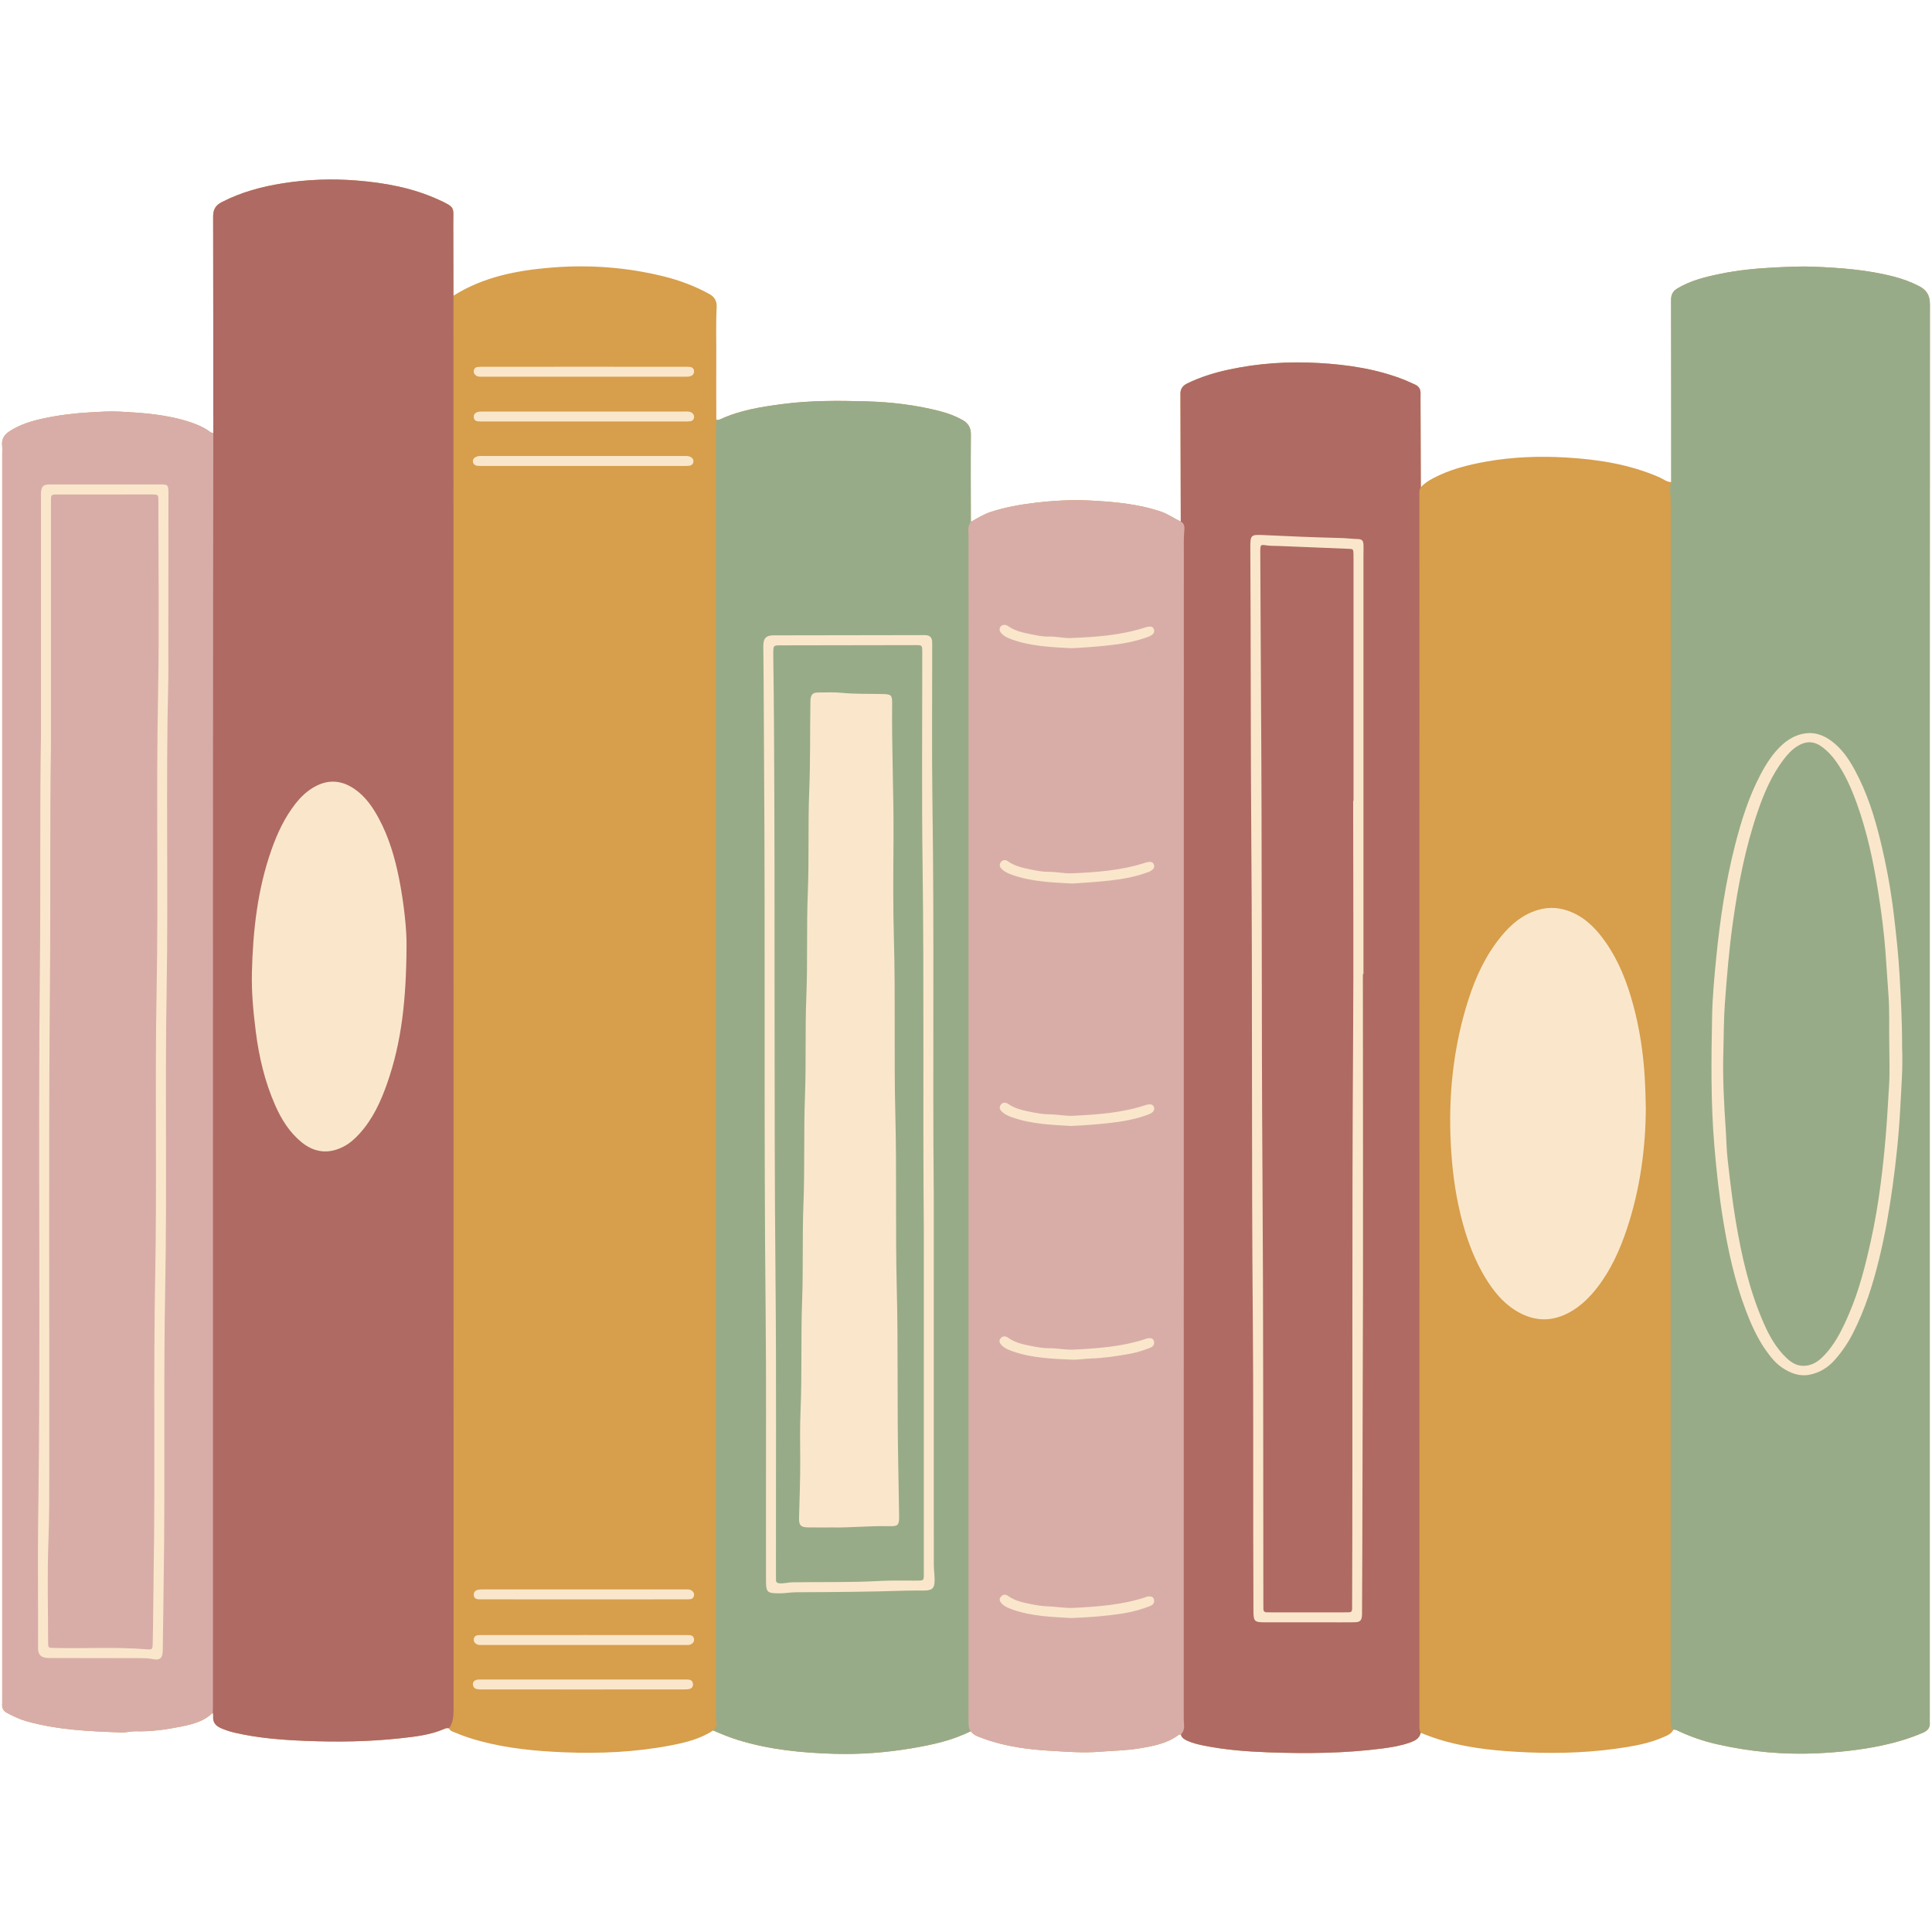
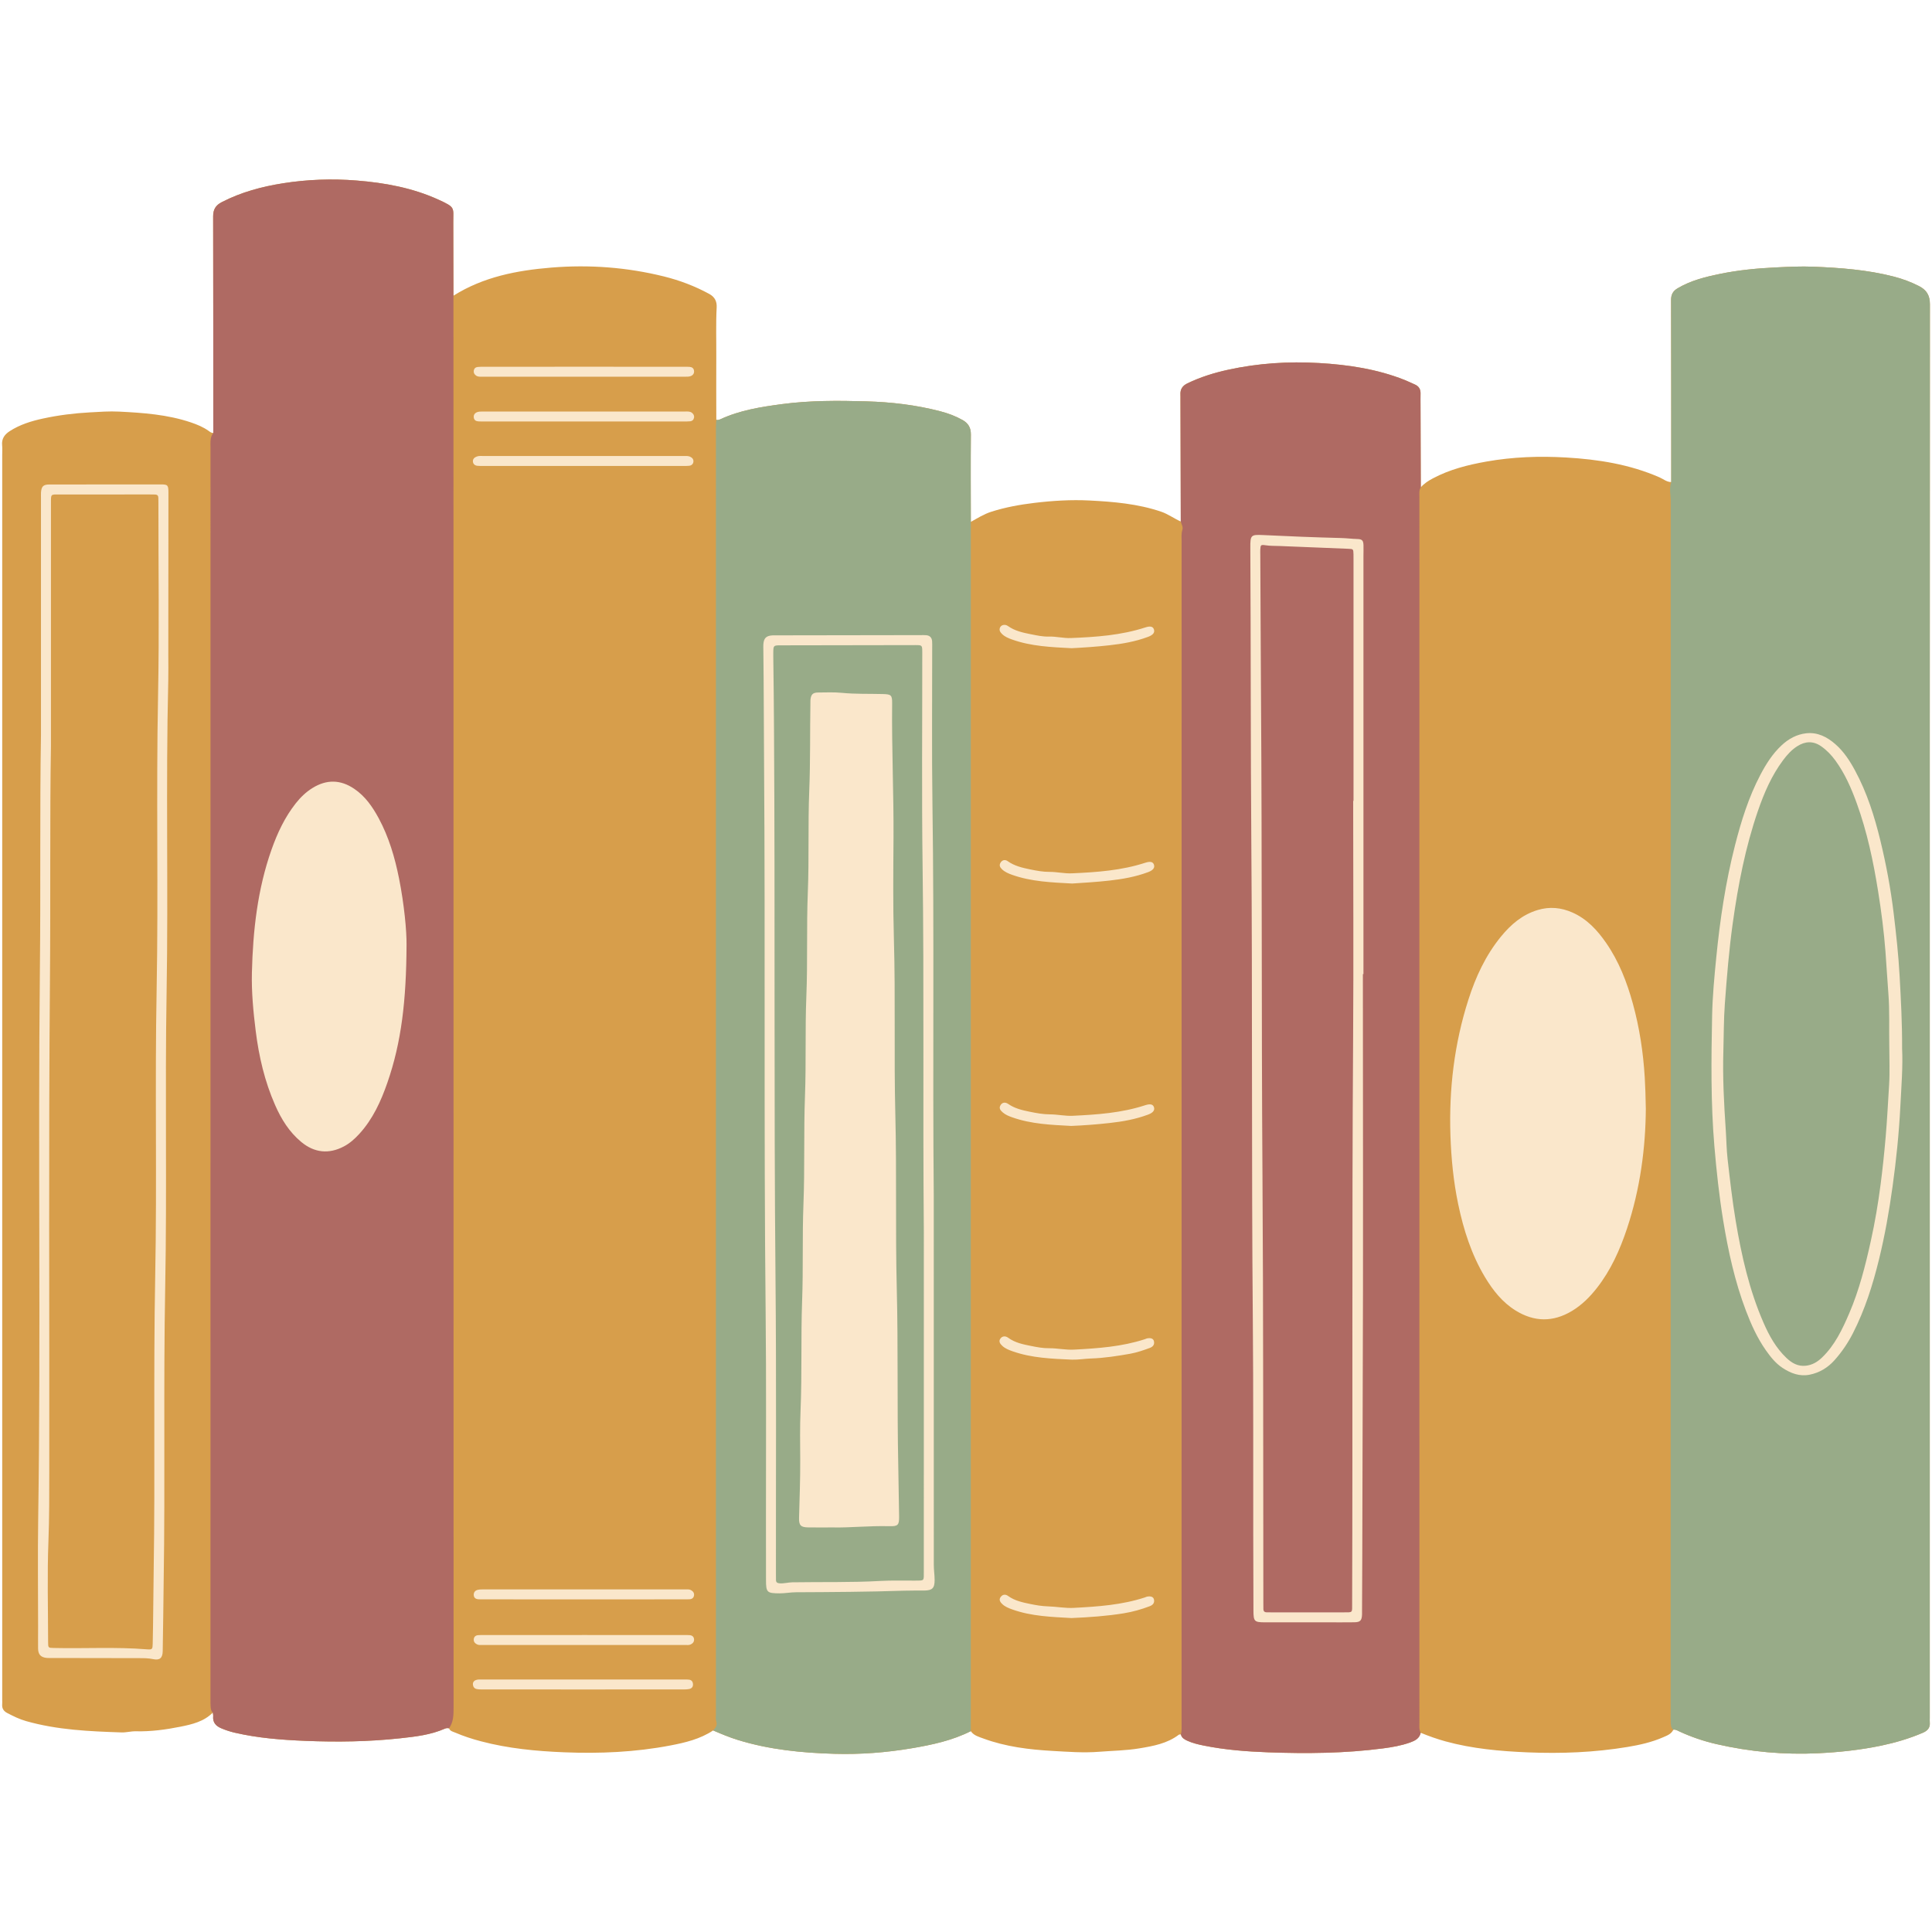
<svg xmlns="http://www.w3.org/2000/svg" width="500" zoomAndPan="magnify" viewBox="0 0 375 375" height="500" preserveAspectRatio="xMidYMid meet" version="1.0">
  <defs>
    <clipPath id="75490a0f49">
      <path d="M 0 34.688 L 375 34.688 L 375 340.688 L 0 340.688 Z M 0 34.688 " clip-rule="nonzero" />
    </clipPath>
    <clipPath id="b64f2eaba6">
      <path d="M 40 34.688 L 276 34.688 L 276 340.688 L 40 340.688 Z M 40 34.688 " clip-rule="nonzero" />
    </clipPath>
    <clipPath id="c60b50f07b">
      <path d="M 138 51 L 375 51 L 375 340.688 L 138 340.688 Z M 138 51 " clip-rule="nonzero" />
    </clipPath>
    <clipPath id="44a353208f">
-       <path d="M 0 79 L 230 79 L 230 340.688 L 0 340.688 Z M 0 79 " clip-rule="nonzero" />
-     </clipPath>
+       </clipPath>
  </defs>
  <g clip-path="url(#75490a0f49)">
    <path fill="#d79e4b" d="M 374.566 333.469 C 374.566 296.109 374.566 258.75 374.566 221.391 C 374.566 167.277 374.559 113.16 374.594 59.047 C 374.594 57.316 373.938 56.27 372.461 55.52 C 370.879 54.715 369.234 54.109 367.527 53.672 C 362.43 52.363 357.215 51.98 351.984 51.766 C 349.578 51.668 347.172 51.785 344.766 51.902 C 341.102 52.074 337.465 52.422 333.879 53.156 C 331.023 53.738 328.191 54.438 325.629 55.953 C 324.723 56.492 324.355 57.16 324.355 58.211 C 324.387 70 324.383 81.785 324.387 93.574 C 323.504 93.562 322.848 92.977 322.098 92.648 C 316.324 90.129 310.215 89.164 304 88.801 C 298.82 88.496 293.637 88.68 288.504 89.59 C 284.895 90.234 281.359 91.121 278.094 92.867 C 277.23 93.328 276.418 93.848 275.773 94.594 C 275.758 89.262 275.738 83.93 275.723 78.598 C 275.723 77.855 275.707 77.113 275.727 76.371 C 275.746 75.527 275.379 74.957 274.613 74.625 C 273.934 74.332 273.27 74 272.578 73.727 C 267.266 71.629 261.688 70.793 256.035 70.465 C 250.094 70.117 244.188 70.496 238.363 71.773 C 235.645 72.367 232.996 73.191 230.48 74.406 C 229.531 74.867 229.059 75.547 229.125 76.602 C 229.145 76.926 229.125 77.25 229.129 77.574 C 229.148 85.457 229.168 93.34 229.188 101.223 C 227.883 100.648 226.742 99.781 225.363 99.312 C 220.84 97.781 216.148 97.383 211.445 97.145 C 207.887 96.965 204.332 97.184 200.785 97.609 C 197.93 97.953 195.129 98.457 192.387 99.336 C 190.961 99.797 189.719 100.578 188.438 101.301 C 188.43 95.641 188.395 89.98 188.445 84.32 C 188.457 82.977 187.902 82.125 186.809 81.512 C 185.469 80.758 184.039 80.23 182.555 79.84 C 177.832 78.602 173.008 78.039 168.145 77.902 C 162.684 77.746 157.219 77.715 151.777 78.438 C 147.691 78.984 143.625 79.617 139.836 81.375 C 139.57 81.496 139.316 81.562 139.035 81.496 C 139.031 77.418 139.008 73.336 139.031 69.258 C 139.051 66.062 138.938 62.863 139.105 59.668 C 139.164 58.531 138.766 57.652 137.672 57.055 C 134.891 55.539 131.961 54.426 128.895 53.664 C 121.695 51.875 114.402 51.336 107.008 51.938 C 100.301 52.488 93.816 53.742 88.012 57.395 C 88 52.66 88 47.93 87.98 43.195 C 87.973 40.234 88.441 40.277 85.102 38.75 C 80.059 36.453 74.691 35.477 69.219 35.039 C 64.445 34.656 59.684 34.824 54.949 35.57 C 50.812 36.223 46.805 37.297 43.051 39.23 C 41.883 39.828 41.367 40.648 41.371 41.984 C 41.402 56 41.395 70.016 41.398 84.031 C 41.043 84.059 40.793 83.848 40.527 83.656 C 39.465 82.895 38.277 82.402 37.039 81.984 C 32.516 80.461 27.812 80.125 23.102 79.891 C 21.215 79.797 19.316 79.934 17.418 80.043 C 14.359 80.211 11.348 80.586 8.359 81.234 C 6.09 81.723 3.891 82.398 1.906 83.672 C 0.883 84.332 0.289 85.152 0.414 86.426 C 0.477 87.07 0.43 87.727 0.43 88.375 C 0.43 168.902 0.43 249.426 0.43 329.949 C 0.43 330.23 0.449 330.508 0.426 330.785 C 0.355 331.57 0.68 332.113 1.375 332.48 C 2.566 333.102 3.766 333.699 5.07 334.066 C 11.133 335.789 17.363 336.055 23.605 336.262 C 24.527 336.289 25.434 336.02 26.367 336.043 C 29.293 336.113 32.184 335.723 35.039 335.148 C 37.309 334.691 39.582 334.16 41.305 332.414 C 41.332 332.645 41.398 332.875 41.379 333.102 C 41.262 334.305 41.883 335.008 42.922 335.449 C 43.773 335.812 44.648 336.102 45.551 336.312 C 50.07 337.363 54.68 337.715 59.293 337.902 C 65.441 338.152 71.59 338.066 77.711 337.398 C 80.648 337.078 83.594 336.746 86.344 335.535 C 86.609 335.422 86.875 335.391 87.156 335.465 C 87.363 336.027 87.918 336.109 88.363 336.301 C 89.98 336.992 91.652 337.539 93.352 337.984 C 98.652 339.387 104.082 339.902 109.531 340.121 C 116.426 340.395 123.305 340.102 130.105 338.797 C 133.012 338.242 135.895 337.555 138.422 335.879 C 139.992 336.555 141.57 337.215 143.211 337.723 C 149.32 339.609 155.617 340.23 161.961 340.414 C 167.012 340.562 172.043 340.172 177.023 339.328 C 180.941 338.664 184.832 337.828 188.43 336.016 C 189.02 336.883 189.996 337.117 190.887 337.449 C 195.219 339.047 199.766 339.598 204.32 339.855 C 207.301 340.02 210.289 340.258 213.309 340.02 C 215.926 339.812 218.562 339.789 221.16 339.355 C 223.852 338.906 226.543 338.426 228.805 336.711 C 228.902 336.641 229.07 336.668 229.207 336.648 C 229.359 337.316 229.887 337.609 230.441 337.867 C 231.457 338.332 232.535 338.59 233.621 338.809 C 237.758 339.648 241.957 339.969 246.156 340.125 C 253.602 340.395 261.043 340.332 268.449 339.363 C 270.238 339.129 272.016 338.82 273.723 338.207 C 274.652 337.871 275.52 337.441 275.754 336.332 C 277.34 336.98 278.949 337.555 280.602 338.008 C 285.812 339.434 291.16 339.906 296.52 340.133 C 303.004 340.402 309.473 340.152 315.891 339.086 C 318.266 338.691 320.617 338.168 322.832 337.195 C 323.586 336.863 324.402 336.578 324.789 335.742 C 325.238 335.652 325.594 335.898 325.969 336.074 C 328.289 337.148 330.703 337.965 333.188 338.535 C 339.723 340.035 346.328 340.633 353.035 340.297 C 357.117 340.094 361.152 339.66 365.148 338.824 C 367.918 338.242 370.621 337.445 373.23 336.324 C 374.148 335.93 374.664 335.344 374.57 334.305 C 374.543 334.027 374.566 333.746 374.566 333.469 Z M 374.566 333.469 " fill-opacity="1" fill-rule="nonzero" />
  </g>
  <g clip-path="url(#b64f2eaba6)">
    <path fill="#af6a63" d="M 88.012 57.395 C 88.016 74.566 88.023 91.734 88.023 108.906 C 88.023 183.059 88.023 257.215 88.039 331.371 C 88.039 332.82 88.039 334.227 87.156 335.465 C 86.875 335.391 86.609 335.422 86.344 335.535 C 83.594 336.746 80.648 337.078 77.711 337.398 C 71.59 338.066 65.441 338.152 59.293 337.902 C 54.68 337.715 50.07 337.363 45.551 336.312 C 44.648 336.102 43.773 335.812 42.922 335.449 C 41.883 335.008 41.262 334.305 41.379 333.102 C 41.398 332.875 41.332 332.645 41.305 332.414 C 40.922 332.066 40.91 331.594 40.875 331.133 C 40.844 330.715 40.855 330.297 40.855 329.879 C 40.855 248.914 40.855 167.945 40.859 86.98 C 40.859 85.973 40.719 84.922 41.398 84.031 C 41.395 70.016 41.402 56 41.371 41.984 C 41.367 40.648 41.883 39.828 43.051 39.23 C 46.805 37.297 50.812 36.223 54.949 35.57 C 59.684 34.824 64.445 34.656 69.219 35.039 C 74.691 35.477 80.059 36.453 85.102 38.75 C 88.441 40.277 87.973 40.234 87.98 43.195 C 88 47.93 88 52.66 88.012 57.395 Z M 230.441 337.867 C 231.457 338.332 232.535 338.59 233.621 338.809 C 237.758 339.648 241.957 339.969 246.156 340.125 C 253.602 340.395 261.043 340.332 268.449 339.363 C 270.238 339.129 272.016 338.82 273.723 338.207 C 274.652 337.871 275.52 337.441 275.754 336.332 C 275.406 335.684 275.504 334.98 275.504 334.289 C 275.5 278.738 275.5 223.188 275.5 167.637 C 275.5 143.922 275.5 120.207 275.504 96.492 C 275.504 95.848 275.402 95.188 275.773 94.594 C 275.758 89.262 275.738 83.93 275.723 78.598 C 275.723 77.855 275.707 77.113 275.727 76.371 C 275.746 75.527 275.379 74.957 274.613 74.625 C 273.934 74.332 273.27 74 272.578 73.727 C 267.266 71.629 261.688 70.793 256.035 70.465 C 250.094 70.117 244.188 70.496 238.363 71.773 C 235.645 72.367 232.996 73.191 230.48 74.406 C 229.531 74.867 229.059 75.547 229.125 76.602 C 229.145 76.926 229.125 77.25 229.129 77.574 C 229.148 85.457 229.168 93.34 229.188 101.223 C 229.305 101.758 229.68 102.258 229.5 102.828 C 229.254 103.605 229.352 104.395 229.352 105.18 C 229.348 181.551 229.348 257.922 229.344 334.297 C 229.344 335.082 229.414 335.875 229.207 336.648 C 229.359 337.316 229.887 337.609 230.441 337.867 Z M 230.441 337.867 " fill-opacity="1" fill-rule="nonzero" />
  </g>
  <g clip-path="url(#c60b50f07b)">
    <path fill="#98ab88" d="M 324.387 93.574 C 324.383 81.785 324.387 70 324.359 58.211 C 324.355 57.16 324.723 56.492 325.629 55.953 C 328.191 54.438 331.023 53.738 333.879 53.152 C 337.465 52.422 341.102 52.074 344.766 51.902 C 347.172 51.785 349.578 51.668 351.984 51.766 C 357.215 51.98 362.43 52.363 367.527 53.672 C 369.234 54.109 370.879 54.715 372.461 55.52 C 373.938 56.27 374.594 57.316 374.594 59.047 C 374.559 113.16 374.566 167.277 374.566 221.391 C 374.566 258.75 374.566 296.109 374.566 333.469 C 374.566 333.746 374.543 334.027 374.57 334.305 C 374.664 335.344 374.148 335.93 373.23 336.324 C 370.621 337.445 367.918 338.242 365.148 338.824 C 361.152 339.66 357.117 340.094 353.035 340.297 C 346.328 340.633 339.723 340.035 333.188 338.535 C 330.703 337.965 328.289 337.148 325.969 336.074 C 325.594 335.898 325.238 335.652 324.789 335.742 C 324.32 335.391 324.32 334.859 324.293 334.355 C 324.25 333.66 324.273 332.965 324.273 332.266 C 324.273 253.941 324.27 175.617 324.289 97.289 C 324.289 96.055 323.953 94.801 324.387 93.574 Z M 188.445 84.32 C 188.457 82.977 187.902 82.125 186.809 81.512 C 185.469 80.758 184.039 80.23 182.555 79.84 C 177.832 78.602 173.008 78.039 168.145 77.902 C 162.684 77.746 157.219 77.715 151.777 78.438 C 147.691 78.984 143.625 79.617 139.836 81.375 C 139.57 81.496 139.316 81.562 139.035 81.496 C 139.008 82.004 138.961 82.512 138.961 83.02 C 138.957 166.273 138.957 249.527 138.957 332.781 C 138.957 333.195 138.879 333.648 139.008 334.023 C 139.281 334.824 138.938 335.363 138.422 335.879 C 139.992 336.555 141.57 337.215 143.211 337.723 C 149.32 339.609 155.617 340.23 161.961 340.414 C 167.012 340.562 172.043 340.172 177.023 339.328 C 180.941 338.664 184.832 337.828 188.43 336.016 C 188.43 334.574 188.434 333.137 188.434 331.699 C 188.434 254.898 188.434 178.098 188.438 101.301 C 188.43 95.641 188.395 89.98 188.445 84.32 Z M 188.445 84.32 " fill-opacity="1" fill-rule="nonzero" />
  </g>
  <g clip-path="url(#44a353208f)">
    <path fill="#d8ada8" d="M 229.207 336.648 C 229.07 336.668 228.902 336.641 228.805 336.711 C 226.543 338.426 223.852 338.906 221.16 339.355 C 218.562 339.789 215.926 339.812 213.309 340.02 C 210.289 340.258 207.301 340.02 204.32 339.855 C 199.766 339.598 195.219 339.047 190.887 337.449 C 189.996 337.117 189.02 336.883 188.43 336.016 C 188.047 335.609 188.02 335.098 188 334.582 C 187.977 334.074 187.988 333.562 187.988 333.051 C 187.988 256.785 187.984 180.52 188 104.254 C 188 103.262 187.73 102.199 188.438 101.301 C 189.719 100.578 190.961 99.797 192.387 99.336 C 195.129 98.457 197.93 97.953 200.785 97.609 C 204.332 97.184 207.887 96.965 211.445 97.145 C 216.148 97.383 220.84 97.781 225.363 99.312 C 226.742 99.781 227.883 100.648 229.188 101.223 C 229.941 101.629 229.934 102.344 229.871 103.043 C 229.742 104.43 229.781 105.824 229.781 107.215 C 229.777 182.688 229.781 258.16 229.762 333.637 C 229.762 334.648 230.125 335.781 229.207 336.648 Z M 40.527 83.656 C 39.465 82.895 38.277 82.402 37.039 81.984 C 32.516 80.461 27.812 80.125 23.102 79.891 C 21.215 79.797 19.316 79.934 17.418 80.043 C 14.359 80.211 11.348 80.586 8.359 81.234 C 6.09 81.723 3.891 82.398 1.906 83.672 C 0.883 84.332 0.289 85.152 0.414 86.426 C 0.477 87.07 0.43 87.727 0.43 88.375 C 0.43 168.902 0.43 249.426 0.43 329.949 C 0.43 330.23 0.449 330.508 0.426 330.785 C 0.355 331.57 0.68 332.113 1.375 332.48 C 2.566 333.102 3.766 333.699 5.07 334.066 C 11.133 335.789 17.363 336.055 23.605 336.262 C 24.527 336.289 25.434 336.02 26.367 336.043 C 29.293 336.113 32.184 335.723 35.039 335.148 C 37.309 334.691 39.582 334.16 41.305 332.414 C 41.316 331.949 41.332 331.488 41.332 331.023 C 41.336 273.121 41.328 215.223 41.34 157.32 C 41.344 132.891 41.379 108.461 41.398 84.031 C 41.043 84.059 40.793 83.848 40.527 83.656 Z M 40.527 83.656 " fill-opacity="1" fill-rule="nonzero" />
  </g>
  <path fill="#fae7cb" d="M 113.402 71.184 C 119.84 71.184 126.277 71.184 132.715 71.188 C 133.086 71.188 133.457 71.184 133.824 71.207 C 134.289 71.234 134.637 71.453 134.707 71.938 C 134.789 72.469 134.508 72.848 134.027 73.016 C 133.734 73.121 133.395 73.117 133.074 73.117 C 119.918 73.121 106.766 73.121 93.609 73.121 C 93.195 73.121 92.77 73.16 92.402 72.898 C 92.078 72.664 91.895 72.352 91.957 71.945 C 92.023 71.535 92.289 71.277 92.699 71.23 C 93.113 71.188 93.531 71.188 93.945 71.188 C 100.43 71.184 106.914 71.188 113.402 71.184 Z M 132.707 81.809 C 133.121 81.809 133.539 81.812 133.953 81.773 C 134.367 81.734 134.637 81.477 134.711 81.074 C 134.785 80.672 134.605 80.352 134.285 80.109 C 133.922 79.836 133.5 79.875 133.082 79.875 C 119.93 79.875 106.773 79.875 93.617 79.879 C 93.297 79.879 92.961 79.883 92.664 79.98 C 92.184 80.145 91.887 80.508 91.961 81.043 C 92.023 81.527 92.359 81.758 92.824 81.789 C 93.195 81.812 93.566 81.809 93.938 81.809 C 100.375 81.809 106.812 81.809 113.25 81.809 C 119.734 81.809 126.219 81.809 132.707 81.809 Z M 132.75 310.434 C 133.121 310.434 133.492 310.441 133.863 310.414 C 134.328 310.383 134.648 310.137 134.711 309.656 C 134.773 309.184 134.523 308.867 134.125 308.645 C 133.781 308.453 133.406 308.504 133.039 308.504 C 131.371 308.5 129.703 308.504 128.035 308.504 C 116.734 308.504 105.43 308.504 94.129 308.504 C 93.668 308.504 93.195 308.484 92.75 308.582 C 92.262 308.688 91.934 309.035 91.953 309.578 C 91.977 310.145 92.348 310.387 92.871 310.418 C 93.238 310.441 93.609 310.434 93.98 310.434 C 100.418 310.438 106.859 310.434 113.297 310.438 C 119.781 310.438 126.266 310.438 132.75 310.434 Z M 94.031 317.359 C 93.613 317.359 93.195 317.348 92.781 317.387 C 92.32 317.43 92.004 317.684 91.957 318.172 C 91.91 318.648 92.172 318.957 92.574 319.164 C 92.918 319.344 93.297 319.289 93.664 319.289 C 106.773 319.293 119.883 319.293 132.988 319.289 C 133.355 319.289 133.738 319.352 134.082 319.176 C 134.48 318.977 134.75 318.668 134.715 318.191 C 134.68 317.695 134.371 317.438 133.91 317.387 C 133.496 317.344 133.074 317.359 132.66 317.359 C 126.27 317.355 119.875 317.355 113.484 317.355 C 107 317.355 100.516 317.355 94.031 317.359 Z M 132.531 90.441 C 132.949 90.441 133.367 90.457 133.781 90.406 C 134.238 90.348 134.559 90.055 134.594 89.594 C 134.633 89.133 134.348 88.824 133.926 88.637 C 133.57 88.48 133.203 88.512 132.832 88.508 C 131.723 88.504 130.609 88.508 129.5 88.508 C 117.641 88.508 105.785 88.508 93.93 88.512 C 93.469 88.512 93 88.445 92.551 88.609 C 92.074 88.785 91.73 89.109 91.797 89.637 C 91.852 90.086 92.195 90.367 92.656 90.41 C 93.023 90.449 93.395 90.441 93.766 90.441 C 100.25 90.441 106.734 90.441 113.219 90.441 C 119.656 90.441 126.094 90.441 132.531 90.441 Z M 132.395 327.922 C 132.855 327.922 133.328 327.926 133.777 327.836 C 134.285 327.734 134.566 327.379 134.504 326.824 C 134.449 326.344 134.18 326.062 133.703 326.016 C 133.426 325.984 133.148 325.988 132.871 325.988 C 119.75 325.988 106.633 325.988 93.516 325.992 C 93.191 325.992 92.859 325.969 92.547 326.043 C 92.113 326.141 91.773 326.434 91.789 326.91 C 91.801 327.348 92.043 327.734 92.496 327.836 C 92.898 327.926 93.324 327.922 93.738 327.922 C 100.227 327.926 106.715 327.926 113.203 327.926 C 119.602 327.926 126 327.926 132.395 327.922 Z M 77.449 170.484 C 76.637 166.426 75.477 162.473 73.5 158.809 C 72.301 156.594 70.883 154.539 68.742 153.098 C 66.082 151.301 63.395 151.262 60.672 152.941 C 59.391 153.73 58.332 154.754 57.406 155.926 C 55.285 158.617 53.852 161.668 52.715 164.875 C 49.977 172.609 49.094 180.641 48.895 188.781 C 48.805 192.586 49.164 196.367 49.637 200.141 C 50.254 205.082 51.379 209.895 53.387 214.469 C 54.59 217.211 56.137 219.723 58.484 221.664 C 61.027 223.766 63.832 224.055 66.75 222.52 C 67.918 221.902 68.871 221.039 69.75 220.078 C 72.367 217.211 73.938 213.754 75.191 210.148 C 77.914 202.316 78.863 194.203 78.91 183.355 C 78.938 180.746 78.469 175.586 77.449 170.484 Z M 368.852 214.859 C 368.586 220.027 368.055 225.18 367.344 230.316 C 366.684 235.09 365.848 239.824 364.703 244.496 C 363.5 249.406 361.977 254.219 359.668 258.746 C 358.695 260.656 357.5 262.422 356.074 264.016 C 354.781 265.465 353.152 266.453 351.234 266.832 C 349.301 267.215 347.586 266.559 345.988 265.508 C 344.645 264.621 343.672 263.387 342.762 262.098 C 341.098 259.73 339.914 257.117 338.891 254.422 C 336.727 248.727 335.434 242.812 334.457 236.816 C 333.684 232.066 333.168 227.289 332.762 222.492 C 332.047 214.066 332.152 205.633 332.32 197.199 C 332.395 193.414 332.75 189.625 333.125 185.852 C 333.848 178.527 334.934 171.254 336.754 164.113 C 337.957 159.395 339.402 154.746 341.68 150.41 C 342.781 148.309 344.039 146.32 345.793 144.68 C 347.156 143.402 348.738 142.539 350.574 142.332 C 352.777 142.082 354.633 143.031 356.254 144.453 C 357.879 145.879 359.043 147.664 360.059 149.551 C 362.391 153.863 363.852 158.5 365 163.238 C 366.121 167.871 366.992 172.555 367.562 177.289 C 368.047 181.332 368.492 185.371 368.715 189.441 C 368.957 193.93 369.219 198.414 369.195 203.496 C 369.371 206.898 369.055 210.883 368.852 214.859 Z M 366.707 202.895 C 366.645 199.512 366.797 196.133 366.527 192.746 C 366.316 190.074 366.172 187.395 365.969 184.715 C 365.672 180.789 365.164 176.898 364.543 173.016 C 363.613 167.199 362.406 161.453 360.391 155.902 C 359.328 152.977 358.09 150.137 356.238 147.602 C 355.469 146.547 354.578 145.617 353.504 144.863 C 351.941 143.77 350.383 143.859 348.836 144.848 C 347.727 145.555 346.863 146.523 346.082 147.57 C 343.867 150.539 342.418 153.902 341.219 157.371 C 338.781 164.445 337.367 171.746 336.332 179.145 C 335.602 184.375 335.176 189.625 334.789 194.883 C 334.566 197.93 334.594 200.996 334.504 204.051 C 334.352 209.145 334.625 214.242 334.969 219.328 C 335.098 221.223 335.113 223.125 335.328 225.012 C 335.785 229.004 336.234 233 336.898 236.973 C 338.031 243.754 339.539 250.422 342.301 256.746 C 343.398 259.262 344.723 261.656 346.75 263.578 C 347.793 264.566 348.953 265.242 350.477 265.09 C 351.746 264.965 352.758 264.355 353.641 263.508 C 356.145 261.109 357.59 258.039 358.93 254.926 C 360.875 250.398 362.074 245.637 363.133 240.836 C 363.934 237.219 364.547 233.57 365.023 229.902 C 365.422 226.832 365.742 223.746 366.008 220.656 C 366.297 217.289 366.465 213.918 366.676 210.547 C 366.832 208.008 366.707 205.445 366.707 202.895 Z M 319.246 209.148 C 318.953 204.273 318.227 199.48 316.93 194.777 C 315.781 190.598 314.223 186.59 311.738 183.004 C 310.027 180.535 308.027 178.367 305.211 177.121 C 303.023 176.152 300.789 175.93 298.449 176.637 C 295.48 177.535 293.262 179.438 291.355 181.77 C 288.371 185.41 286.426 189.613 285.008 194.055 C 282.273 202.605 281.23 211.383 281.527 220.355 C 281.68 224.863 282.113 229.324 283.035 233.73 C 284.074 238.695 285.602 243.504 288.234 247.891 C 289.777 250.457 291.605 252.781 294.195 254.383 C 297.801 256.605 301.434 256.656 305.086 254.473 C 307.027 253.312 308.594 251.738 309.969 249.98 C 312.66 246.539 314.418 242.605 315.789 238.5 C 318.379 230.734 319.406 222.723 319.453 215.199 C 319.406 212.758 319.355 210.953 319.246 209.148 Z M 215.309 125.25 C 217.883 124.965 220.414 124.523 222.848 123.609 C 223.812 123.25 224.18 122.773 223.977 122.164 C 223.793 121.609 223.277 121.465 222.305 121.785 C 217.605 123.312 212.746 123.648 207.855 123.844 C 206.41 123.902 205.016 123.516 203.582 123.559 C 202.375 123.594 201.199 123.324 200.027 123.094 C 198.492 122.789 196.961 122.453 195.637 121.508 C 195.09 121.117 194.395 121.281 194.152 121.715 C 193.852 122.262 194.109 122.684 194.504 123.066 C 195.051 123.598 195.73 123.875 196.43 124.125 C 200.176 125.465 204.094 125.609 207.996 125.816 C 210.449 125.688 212.879 125.523 215.309 125.25 Z M 211.812 263.68 C 214.355 263.594 216.852 263.203 219.344 262.766 C 220.664 262.531 221.934 262.09 223.188 261.629 C 223.754 261.418 224.129 261.012 223.984 260.344 C 223.875 259.82 223.375 259.629 222.617 259.789 C 222.48 259.816 222.359 259.887 222.227 259.934 C 217.754 261.395 213.121 261.715 208.469 261.961 C 206.84 262.051 205.254 261.676 203.637 261.691 C 202.477 261.707 201.336 261.492 200.215 261.266 C 198.645 260.953 197.043 260.652 195.688 259.656 C 195.203 259.301 194.586 259.273 194.191 259.801 C 193.77 260.359 194.125 260.844 194.562 261.246 C 195.121 261.758 195.805 262.023 196.508 262.273 C 200.258 263.602 204.176 263.73 208.086 263.91 C 209.34 263.938 210.578 263.719 211.812 263.68 Z M 215.324 170.922 C 217.902 170.633 220.434 170.188 222.867 169.273 C 223.82 168.918 224.195 168.414 223.973 167.809 C 223.773 167.273 223.258 167.145 222.277 167.465 C 217.664 168.965 212.887 169.297 208.09 169.512 C 206.598 169.582 205.148 169.219 203.668 169.23 C 202.418 169.238 201.195 169 199.977 168.754 C 198.434 168.438 196.91 168.09 195.582 167.145 C 195.168 166.848 194.609 166.84 194.242 167.387 C 193.879 167.922 194.082 168.336 194.492 168.73 C 195.047 169.258 195.723 169.543 196.422 169.793 C 200.176 171.133 204.098 171.277 208.109 171.492 C 210.457 171.34 212.891 171.195 215.324 170.922 Z M 215.328 217.98 C 217.91 217.699 220.441 217.246 222.875 216.332 C 223.824 215.977 224.199 215.469 223.969 214.863 C 223.77 214.336 223.25 214.207 222.27 214.527 C 217.703 216.02 212.973 216.348 208.219 216.574 C 206.73 216.645 205.277 216.301 203.801 216.297 C 202.457 216.297 201.145 216.047 199.836 215.781 C 198.383 215.488 196.953 215.145 195.695 214.277 C 195.09 213.859 194.551 213.992 194.238 214.457 C 193.824 215.074 194.156 215.5 194.602 215.891 C 195.133 216.363 195.773 216.625 196.43 216.859 C 200.18 218.199 204.105 218.336 207.926 218.543 C 210.465 218.438 212.898 218.25 215.328 217.98 Z M 218.117 313.141 C 219.852 312.859 221.543 312.383 223.188 311.754 C 223.75 311.539 224.129 311.141 223.988 310.469 C 223.875 309.949 223.371 309.754 222.613 309.914 C 222.48 309.941 222.355 310.016 222.223 310.059 C 217.75 311.523 213.105 311.84 208.449 312.086 C 206.73 312.18 205.047 311.836 203.336 311.789 C 202.238 311.758 201.137 311.574 200.059 311.352 C 198.523 311.035 196.977 310.727 195.656 309.766 C 195.227 309.453 194.695 309.414 194.289 309.898 C 193.895 310.371 193.969 310.801 194.535 311.344 C 195.086 311.871 195.773 312.137 196.477 312.391 C 200.23 313.734 204.152 313.84 207.973 314.062 C 211.438 313.914 214.793 313.68 218.117 313.141 Z M 264.645 107.898 C 264.645 134.953 264.645 162.008 264.645 189.066 C 264.609 189.066 264.57 189.066 264.535 189.066 C 264.535 216.211 264.621 243.359 264.5 270.508 C 264.438 284.66 264.457 298.812 264.371 312.965 C 264.371 313.102 264.375 313.242 264.371 313.383 C 264.32 314.547 264.031 314.867 262.867 314.883 C 261.105 314.91 259.344 314.891 257.582 314.891 C 253.551 314.891 249.52 314.891 245.484 314.891 C 243.48 314.891 243.301 314.707 243.293 312.641 C 243.277 307.676 243.262 302.707 243.254 297.742 C 243.23 283.961 243.293 270.176 243.172 256.395 C 242.902 225.352 243.113 194.305 242.879 163.262 C 242.738 144.285 242.797 125.309 242.688 106.328 C 242.676 103.875 242.777 103.738 245.164 103.855 C 250.203 104.105 255.246 104.301 260.293 104.43 C 261.355 104.453 262.414 104.598 263.48 104.625 C 264.391 104.648 264.621 104.918 264.652 105.812 C 264.676 106.508 264.645 107.203 264.645 107.898 Z M 262.715 108.539 C 262.715 108.215 262.723 107.891 262.711 107.566 C 262.68 106.582 262.68 106.559 261.707 106.52 C 257.266 106.332 252.824 106.16 248.383 105.98 C 247.461 105.941 246.535 105.98 245.613 105.832 C 244.73 105.695 244.664 105.793 244.621 106.68 C 244.605 107.004 244.617 107.328 244.621 107.652 C 244.68 116.977 244.695 126.301 244.762 135.625 C 244.973 166.387 244.836 197.145 245.043 227.906 C 245.227 255.605 245.168 283.309 245.215 311.008 C 245.219 311.426 245.23 311.844 245.223 312.262 C 245.215 312.715 245.414 312.953 245.883 312.949 C 246.207 312.949 246.531 312.957 246.855 312.957 C 251.488 312.957 256.125 312.961 260.758 312.957 C 262.637 312.953 262.441 313.098 262.449 311.207 C 262.578 274.785 262.391 238.363 262.637 201.941 C 262.742 186.445 262.652 170.949 262.652 155.449 C 262.672 155.449 262.695 155.449 262.715 155.449 C 262.715 139.812 262.715 124.176 262.715 108.539 Z M 181.41 306.633 C 181.422 308.266 180.969 308.703 179.379 308.723 C 178.078 308.734 176.781 308.707 175.484 308.75 C 168.492 308.984 161.5 309.023 154.508 309.055 C 153.441 309.059 152.395 309.27 151.324 309.266 C 148.875 309.254 148.684 309.098 148.68 306.707 C 148.676 302.809 148.676 298.91 148.672 295.012 C 148.66 281.559 148.75 268.102 148.609 254.645 C 148.242 219.156 148.562 183.664 148.305 148.172 C 148.254 140.801 148.258 133.426 148.164 126.055 C 148.16 125.73 148.148 125.402 148.168 125.078 C 148.246 123.879 148.703 123.414 149.879 123.328 C 150.156 123.309 150.434 123.32 150.715 123.32 C 160.027 123.305 169.344 123.293 178.656 123.277 C 179.027 123.277 179.402 123.262 179.77 123.293 C 180.473 123.348 180.863 123.754 180.922 124.449 C 180.953 124.867 180.938 125.285 180.938 125.703 C 180.949 135.863 180.844 146.027 180.988 156.188 C 181.352 181.285 181.008 206.383 181.242 232.148 C 181.242 255.559 181.242 279.641 181.25 303.723 C 181.25 304.691 181.402 305.664 181.41 306.633 Z M 179.312 304.953 C 179.316 282.629 179.316 260.309 179.316 239.02 C 179.102 214.691 179.387 191.398 179.074 168.105 C 178.891 154.277 179.023 140.445 179.012 126.613 C 179.008 125.227 178.996 125.211 177.656 125.215 C 168.941 125.223 160.227 125.238 151.512 125.258 C 150.137 125.258 150.113 125.297 150.094 126.656 C 150.09 126.934 150.09 127.211 150.094 127.492 C 150.168 132.219 150.203 136.949 150.234 141.68 C 150.465 177.27 150.195 212.863 150.527 248.453 C 150.703 267.434 150.59 286.414 150.609 305.398 C 150.609 305.816 150.621 306.234 150.617 306.652 C 150.609 307.121 150.855 307.281 151.301 307.32 C 152.145 307.395 152.957 307.137 153.789 307.125 C 159.484 307.031 165.184 307.184 170.879 306.859 C 173.098 306.734 175.328 306.812 177.551 306.797 C 179.473 306.781 179.312 306.938 179.312 304.953 Z M 32.668 127.246 C 32.668 128.871 32.699 130.496 32.66 132.121 C 32.164 152.297 32.684 172.48 32.336 192.652 C 32.012 211.719 32.426 230.785 32.066 249.848 C 31.707 268.82 32.074 287.793 31.77 306.762 C 31.699 311.344 31.68 315.934 31.582 320.516 C 31.555 321.809 31.012 322.309 29.73 322.039 C 28.805 321.84 27.895 321.848 26.973 321.844 C 21.363 321.828 15.754 321.824 10.148 321.816 C 9.777 321.816 9.402 321.84 9.035 321.801 C 7.902 321.672 7.406 321.129 7.391 319.977 C 7.375 318.586 7.395 317.191 7.395 315.801 C 7.395 308.84 7.309 301.875 7.41 294.918 C 7.938 259.332 7.363 223.746 7.742 188.164 C 7.914 172.391 7.707 156.621 7.953 142.809 C 7.953 126.098 7.953 111.34 7.953 96.582 C 7.953 96.258 7.938 95.93 7.957 95.605 C 8.039 94.41 8.395 94.043 9.586 94.039 C 16.816 94.027 24.047 94.023 31.277 94.027 C 32.57 94.027 32.691 94.18 32.691 95.645 C 32.688 106.18 32.68 116.715 32.668 127.246 Z M 30.746 97.438 C 30.746 97.16 30.742 96.879 30.734 96.602 C 30.723 96.215 30.527 96 30.137 95.988 C 29.77 95.977 29.398 95.973 29.027 95.973 C 23.23 95.973 17.438 95.977 11.645 95.98 C 9.801 95.98 9.891 95.82 9.891 97.691 C 9.891 112.633 9.891 127.578 9.891 144.703 C 9.656 158.617 9.832 174.711 9.691 190.809 C 9.422 222.363 9.609 253.926 9.566 285.484 C 9.559 290.023 9.578 294.559 9.402 299.105 C 9.148 305.641 9.332 312.191 9.34 318.734 C 9.34 319.836 9.367 319.848 10.402 319.871 C 16.418 320.012 22.441 319.641 28.453 320.129 C 29.594 320.223 29.613 320.121 29.641 318.984 C 29.754 314.305 29.75 309.625 29.828 304.949 C 30.137 285.883 29.758 266.816 30.125 247.75 C 30.484 229.199 30.047 210.641 30.402 192.086 C 30.762 173.117 30.297 154.141 30.676 135.168 C 30.926 122.594 30.738 110.016 30.746 97.438 Z M 172.578 296.234 C 174.305 296.281 174.539 296.027 174.516 294.328 C 174.473 291.039 174.418 287.75 174.352 284.461 C 174.113 273.008 174.348 261.551 174.062 250.094 C 173.781 238.875 174.066 227.648 173.785 216.426 C 173.5 205.023 173.832 193.609 173.504 182.199 C 173.316 175.707 173.387 169.207 173.43 162.715 C 173.484 153.992 173.066 145.281 173.164 136.559 C 173.184 134.906 172.98 134.754 171.324 134.711 C 168.688 134.645 166.047 134.738 163.414 134.48 C 161.895 134.332 160.355 134.406 158.828 134.414 C 157.781 134.422 157.426 134.773 157.312 135.801 C 157.293 135.984 157.305 136.172 157.301 136.359 C 157.203 142.059 157.305 147.762 157.074 153.465 C 156.809 160.043 157.062 166.629 156.797 173.215 C 156.527 179.93 156.785 186.66 156.512 193.383 C 156.254 199.82 156.488 206.27 156.246 212.715 C 155.984 219.711 156.223 226.715 155.949 233.715 C 155.707 239.969 155.922 246.23 155.691 252.492 C 155.434 259.582 155.684 266.68 155.387 273.773 C 155.25 276.969 155.305 280.176 155.324 283.379 C 155.344 287.133 155.191 290.883 155.094 294.637 C 155.055 296.086 155.453 296.453 156.887 296.469 C 158.273 296.488 159.664 296.473 161.703 296.473 C 164.898 296.551 168.734 296.133 172.578 296.234 Z M 172.578 296.234 " fill-opacity="1" fill-rule="nonzero" />
</svg>